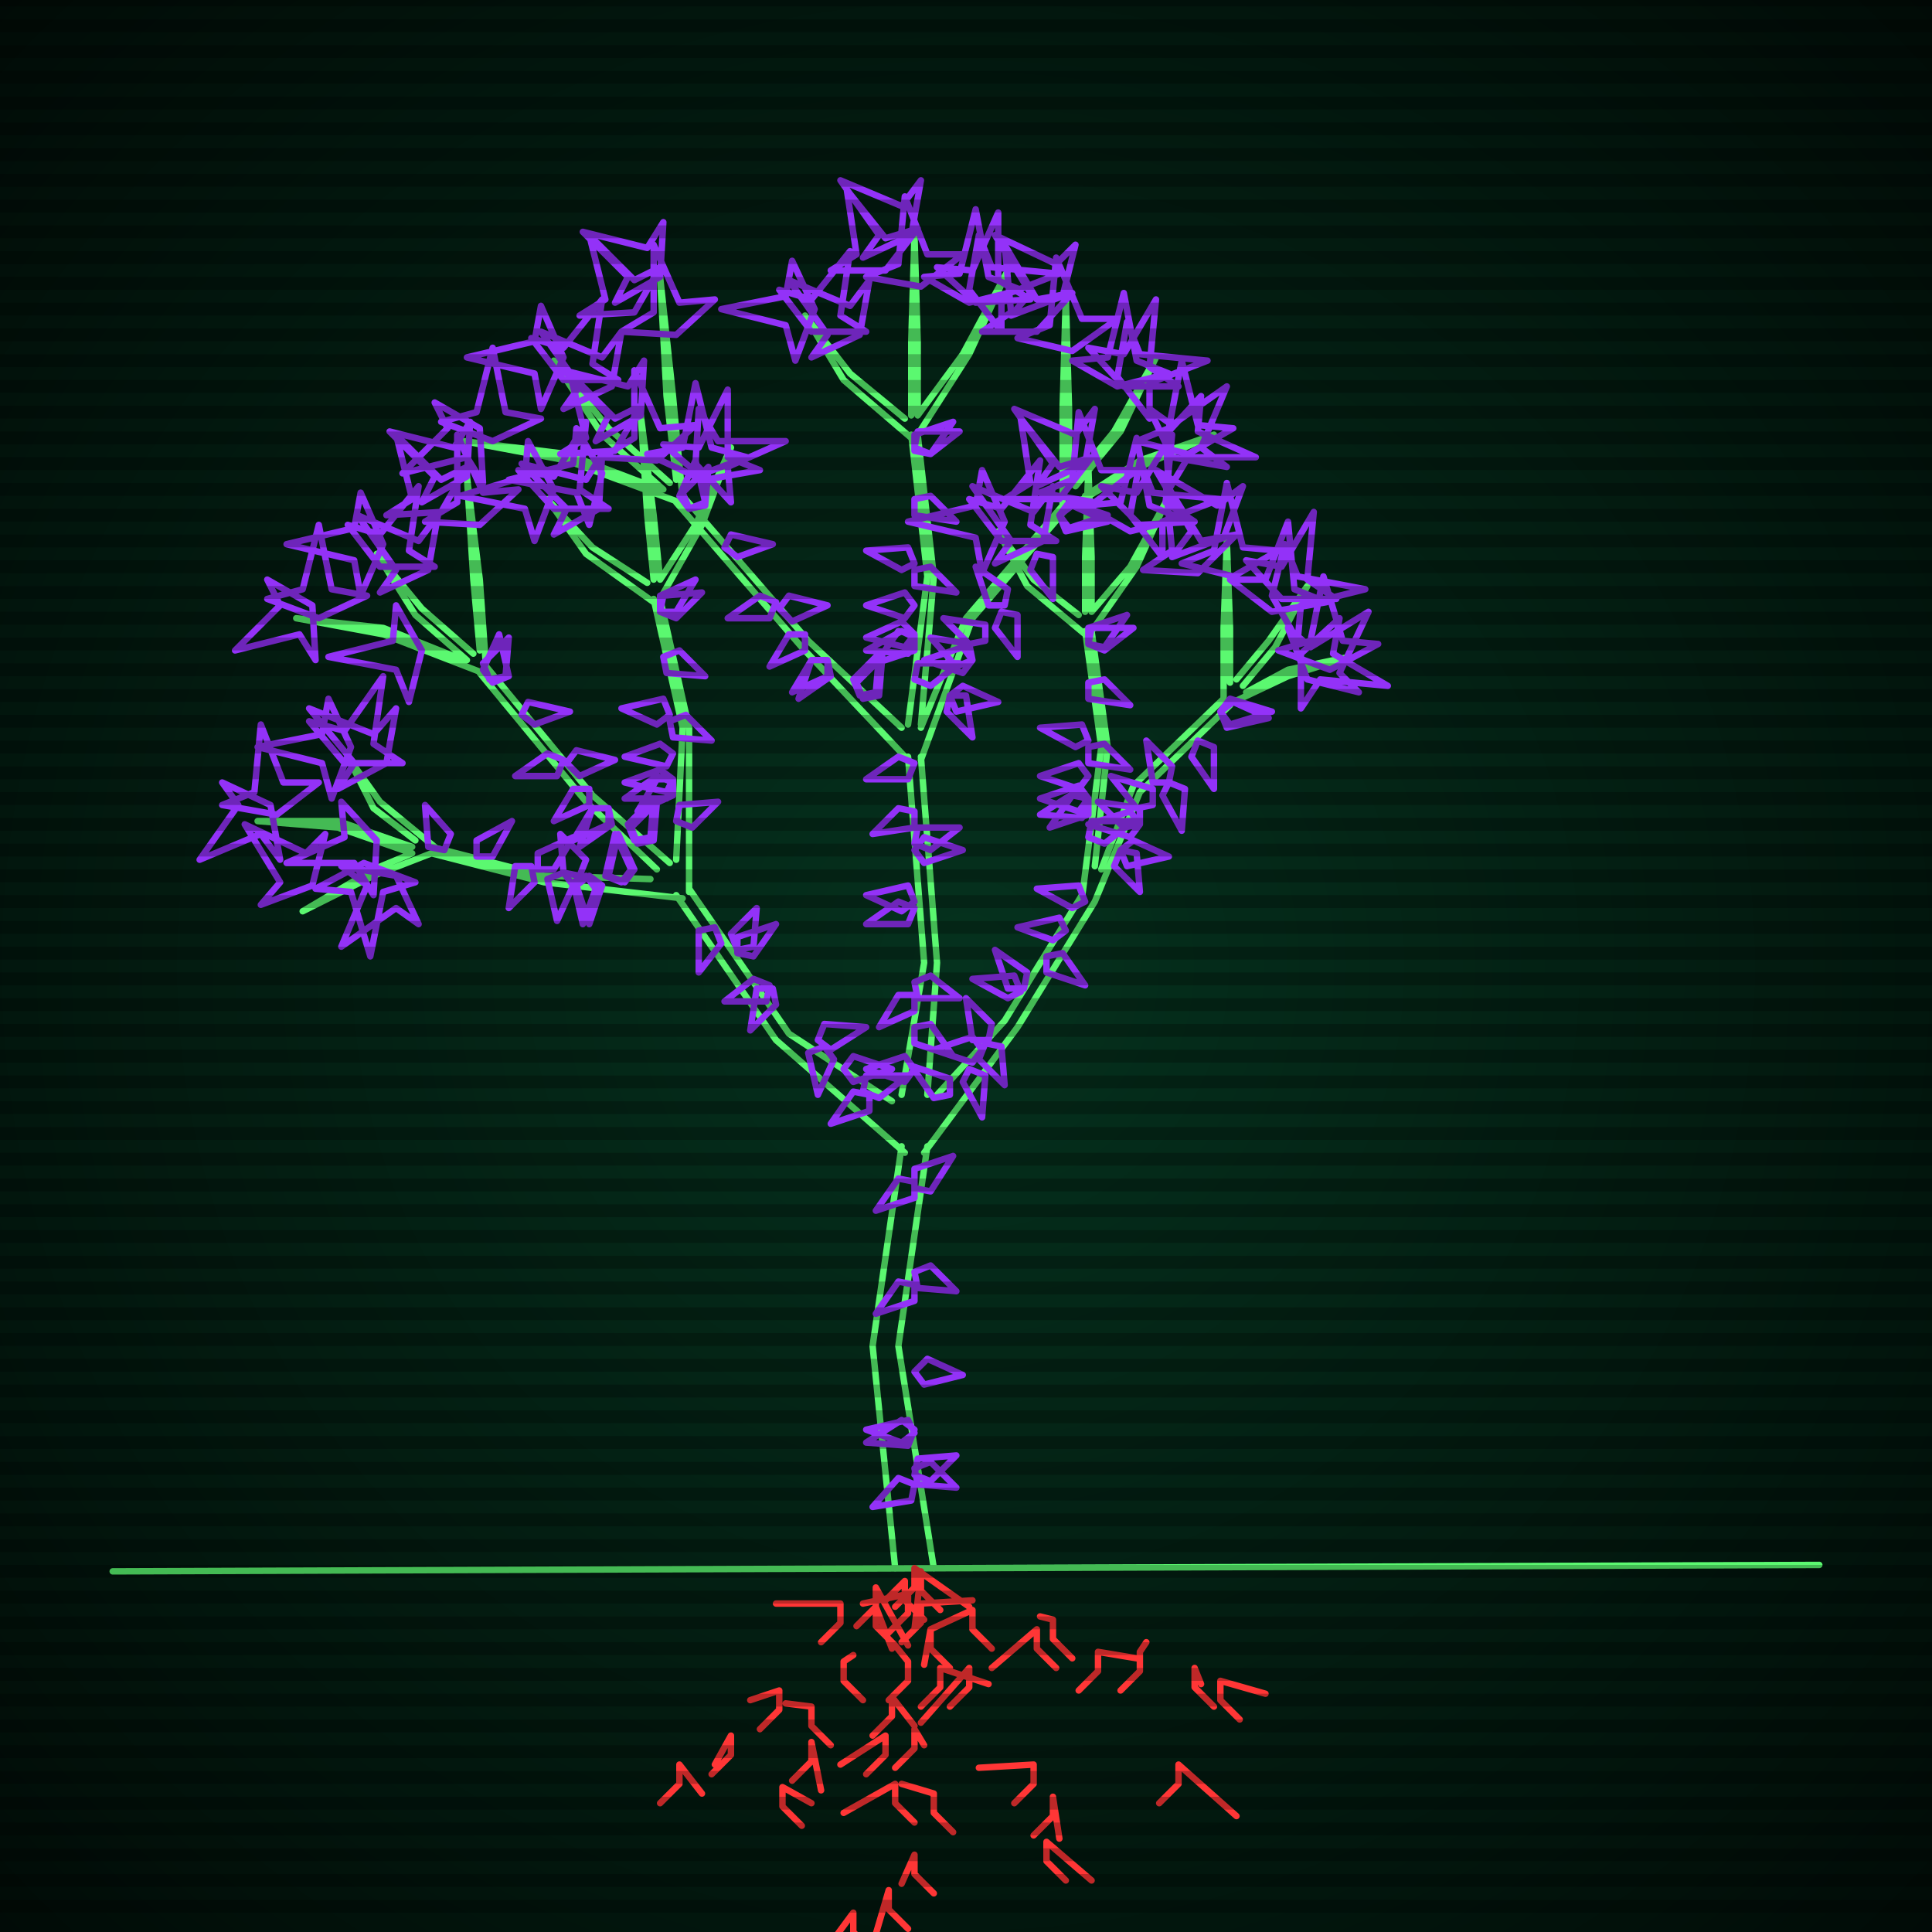
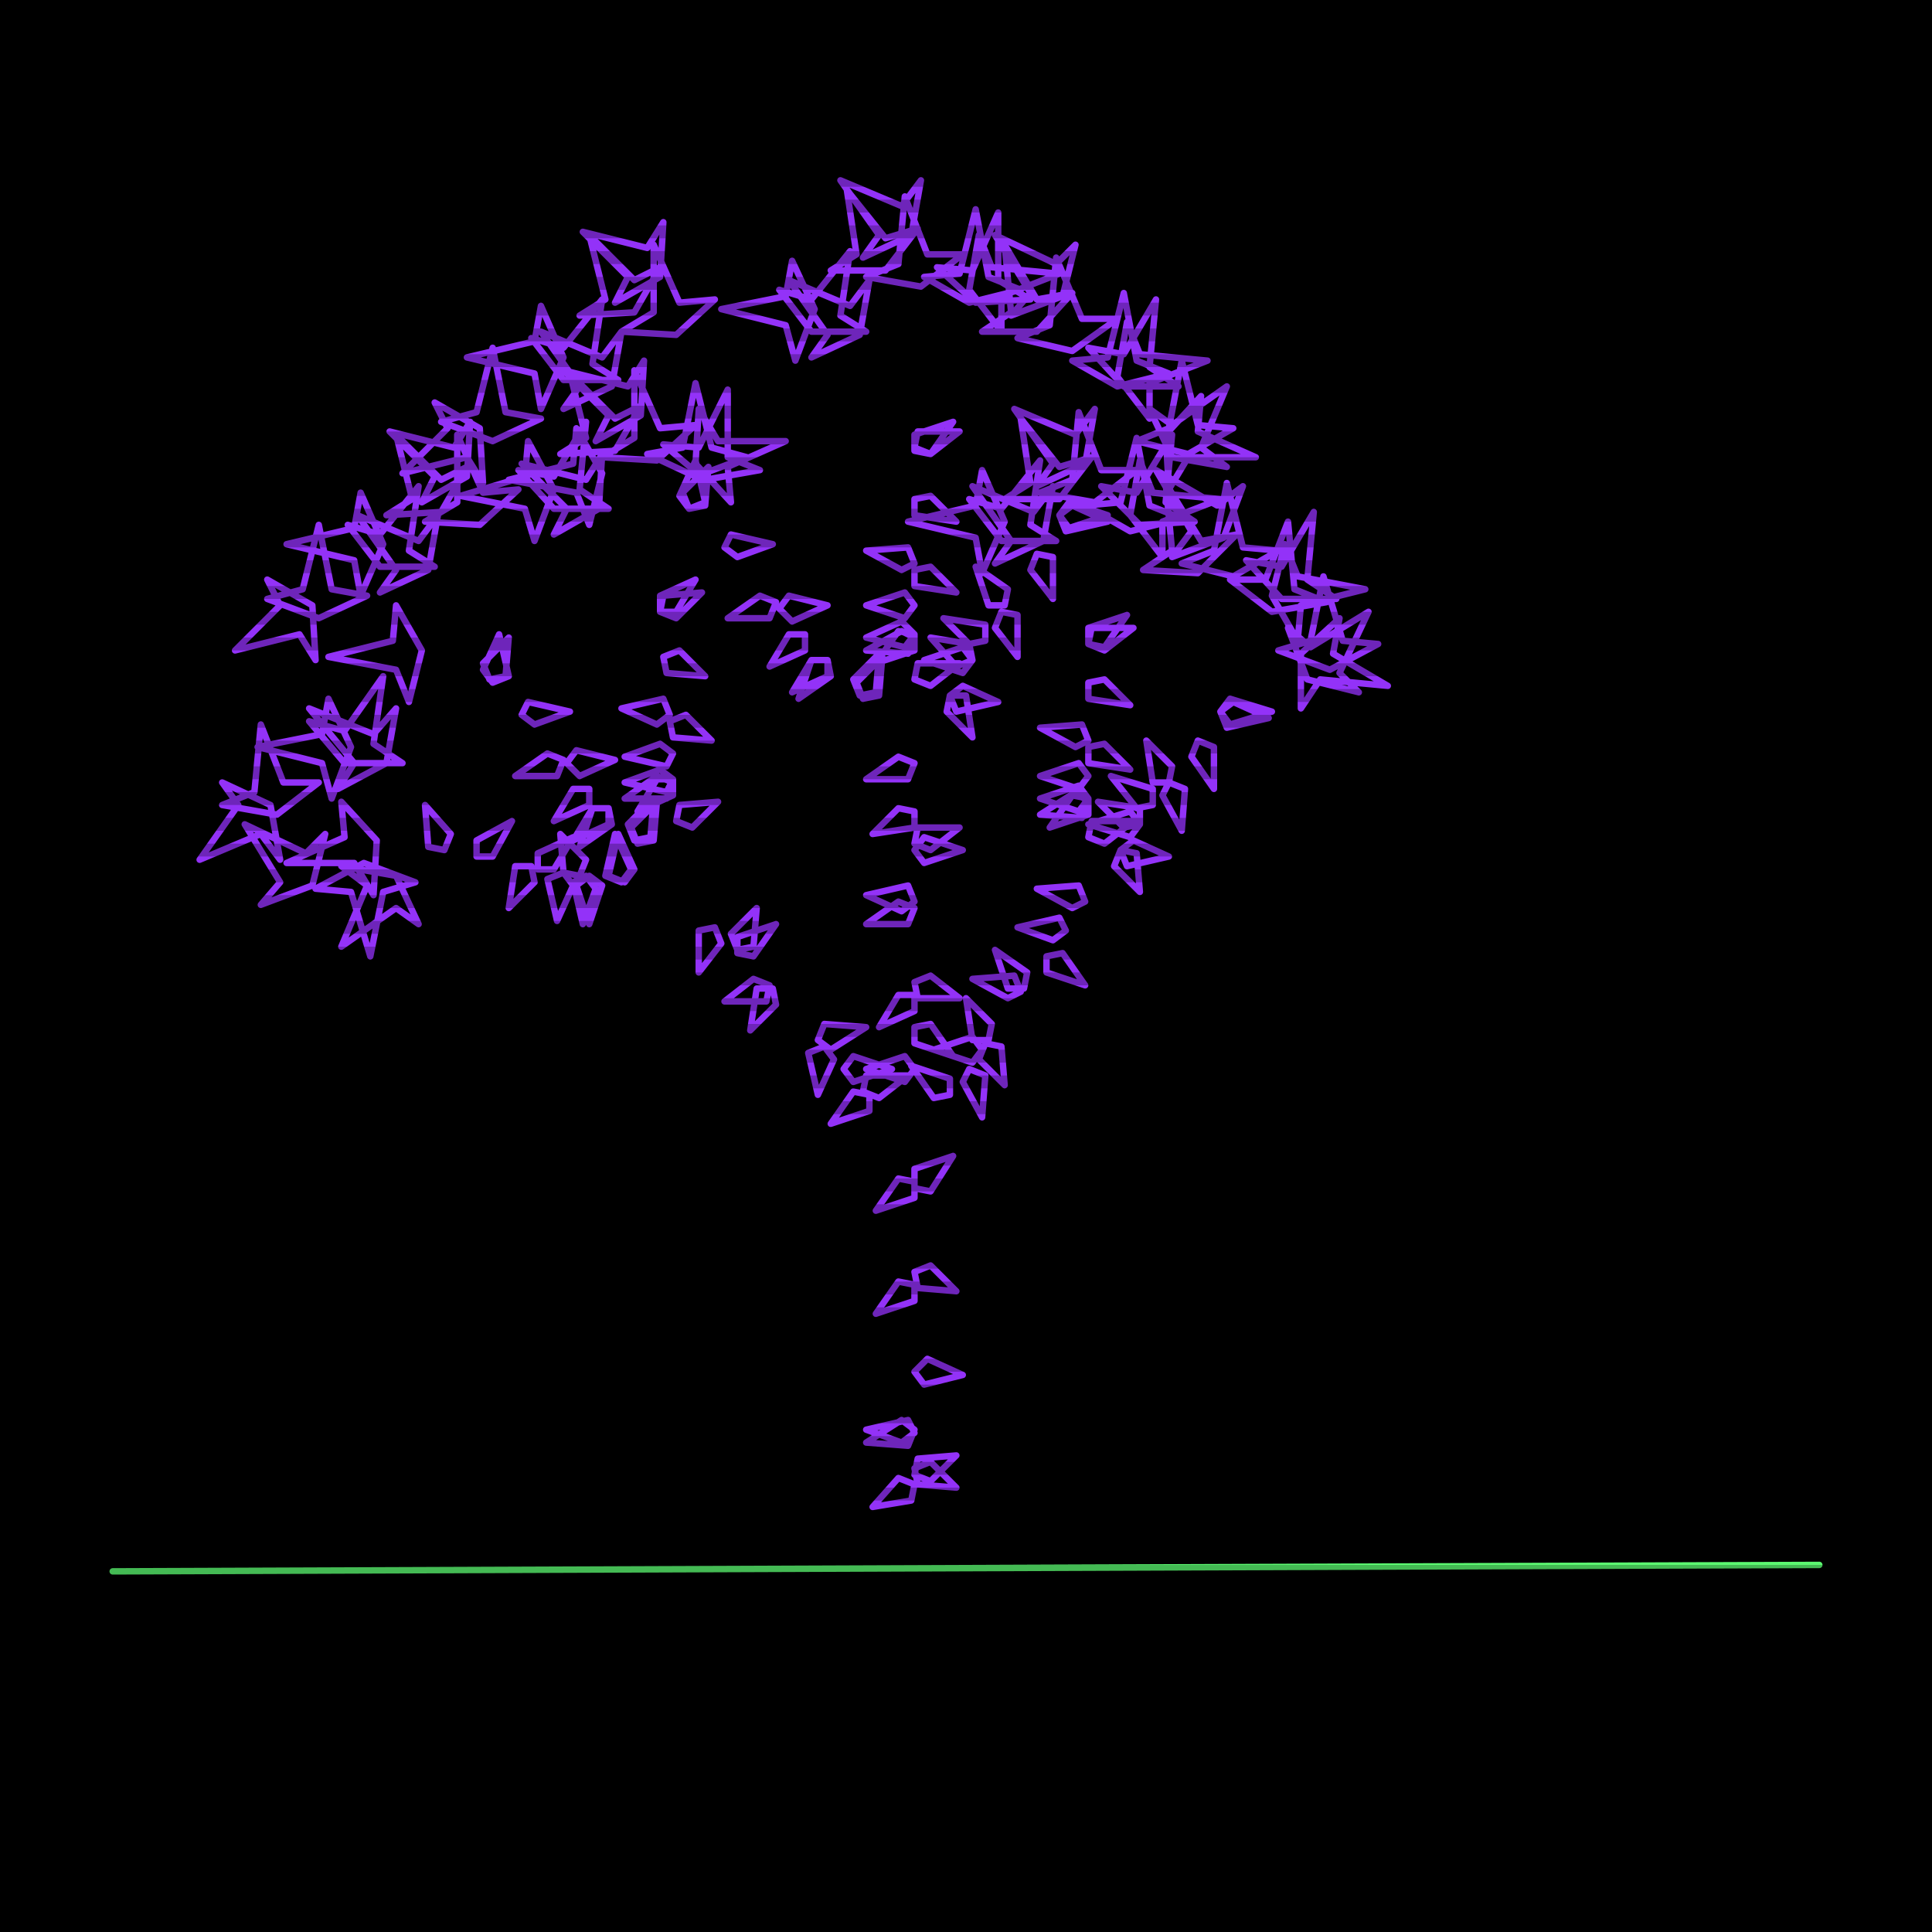
<svg xmlns="http://www.w3.org/2000/svg" width="600" height="600">
  <style>
                @keyframes glow {0 % {opacity: 0.6;}
                3% {opacity: 0.9;} 30% {opacity: 0.6} 70% {opacity: 0.9}}
    
                .flicker {
                animation: glow 3s linear infinite alternate;
                animation-duration: 1.2s;
                animation-delay: 0.7s;
            }
    
    
            </style>
  <defs>
    <radialGradient id="screenGradient" r="100%">
      <stop offset="0%" stop-color="#05321e" />
      <stop offset="90%" stop-color="black" />
    </radialGradient>
  </defs>
  <rect fill="black" width="600" height="600" />
-   <rect className="flicker" fill="url(#screenGradient)" width="600" height="600" />
  <path id="ground-path" className="flicker" style="fill: none;stroke: #5bf870;stroke-width:2px;stroke-linecap:round;stroke-linejoin:round;stroke-miterlimit:4;stroke-dasharray:none" d="M 35 488 L 565 486 " />
-   <path id="branch-path" className="flicker" style="fill: none;stroke: #5bf870;stroke-width:2px;stroke-linecap:round;stroke-linejoin:round;stroke-miterlimit:4;stroke-dasharray:none" d="M 278 487 L 271 418 L 280 356 M 288 356 L 279 418 L 290 487 M 281 358 L 241 323 L 210 278 M 214 276 L 245 321 L 277 342 M 212 279 L 169 274 L 134 265 M 134 263 L 169 272 L 202 273 M 134 265 L 116 272 L 94 283 L 116 270 L 128 265 M 128 265 L 105 257 L 80 255 L 105 255 L 128 263 M 129 261 L 116 251 L 108 235 L 118 249 L 135 263 M 204 270 L 182 249 L 149 209 M 151 207 L 184 247 L 208 268 M 150 209 L 119 197 L 92 192 L 119 195 L 144 205 M 145 205 L 129 191 L 117 172 L 131 189 L 147 203 M 149 202 L 147 180 L 145 148 L 149 180 L 151 208 M 210 267 L 212 226 L 203 186 M 205 186 L 214 226 L 214 277 M 203 187 L 182 172 L 170 155 L 184 170 L 201 181 M 203 180 L 201 160 L 199 129 L 203 160 L 205 180 M 205 180 L 216 163 L 227 139 L 218 163 L 205 186 M 280 340 L 287 299 L 282 235 M 286 235 L 291 299 L 288 340 M 282 236 L 249 201 L 210 156 M 212 154 L 251 199 L 280 226 M 211 156 L 176 143 L 144 137 L 176 141 L 205 152 M 206 152 L 187 135 L 172 112 L 189 133 L 208 150 M 210 149 L 207 123 L 205 86 L 209 123 L 212 155 M 282 225 L 288 179 L 283 135 M 285 135 L 290 179 L 286 225 M 283 136 L 262 118 L 250 98 L 264 116 L 281 130 M 283 129 L 283 106 L 284 73 L 285 106 L 285 129 M 285 129 L 299 110 L 313 84 L 301 110 L 285 135 M 286 226 L 300 192 L 330 157 M 332 157 L 302 192 L 286 236 M 330 157 L 330 127 L 331 92 L 332 127 L 332 151 M 332 151 L 346 134 L 359 111 L 348 134 L 334 151 M 337 154 L 354 143 L 377 135 L 354 145 L 331 158 M 291 340 L 312 317 L 336 278 M 340 280 L 316 319 L 287 358 M 336 279 L 342 232 L 337 196 M 339 196 L 344 232 L 340 269 M 337 197 L 319 182 L 310 165 L 321 180 L 335 191 M 337 190 L 337 173 L 338 145 L 339 173 L 339 190 M 339 190 L 351 176 L 362 156 L 353 176 L 339 196 M 342 270 L 352 244 L 380 217 M 382 219 L 354 246 L 340 280 M 380 218 L 380 195 L 381 168 L 382 195 L 382 212 M 384 211 L 394 199 L 406 182 L 396 201 L 386 213 M 387 215 L 400 208 L 419 204 L 400 210 L 381 219 " />
  <path id="leaf-path" className="flicker" style="fill: none;stroke: #9332f8;stroke-width:2px;stroke-linecap:round;stroke-linejoin:round;stroke-miterlimit:4;stroke-dasharray:none" d="M 284 461 L 283 466 L 271 468 L 279 459 L 284 461 M 284 445 L 280 448 L 269 444 L 282 441 L 284 445 M 284 395 L 289 393 L 297 401 L 285 400 L 284 395 M 284 369 L 284 363 L 296 359 L 289 370 L 284 369 M 284 458 L 285 453 L 297 452 L 289 460 L 284 458 M 284 444 L 282 449 L 269 448 L 280 441 L 284 444 M 284 426 L 288 422 L 299 427 L 287 430 L 284 426 M 284 399 L 284 404 L 272 408 L 279 398 L 284 399 M 284 456 L 289 454 L 297 462 L 285 461 L 284 456 M 284 367 L 284 372 L 272 376 L 279 366 L 284 367 M 268 339 L 269 334 L 282 334 L 273 341 L 268 339 M 229 295 L 227 290 L 235 282 L 234 294 L 229 295 M 256 325 L 259 329 L 254 340 L 251 327 L 256 325 M 270 340 L 270 345 L 258 349 L 265 339 L 270 340 M 239 306 L 238 311 L 225 311 L 234 304 L 239 306 M 229 296 L 229 291 L 241 287 L 234 297 L 229 296 M 240 307 L 241 312 L 233 320 L 235 307 L 240 307 M 254 323 L 256 318 L 269 319 L 258 326 L 254 323 M 222 288 L 224 293 L 217 302 L 217 289 L 222 288 M 262 332 L 265 328 L 277 332 L 265 336 L 262 332 M 180 272 L 175 271 L 174 259 L 182 267 L 180 272 M 194 274 L 189 272 L 192 259 L 197 270 L 194 274 M 183 272 L 187 275 L 183 287 L 179 275 L 183 272 M 175 271 L 178 275 L 173 286 L 170 273 L 175 271 M 165 269 L 166 274 L 158 282 L 160 269 L 165 269 M 148 266 L 148 261 L 159 255 L 153 266 L 148 266 M 138 264 L 133 263 L 132 250 L 140 259 L 138 264 M 193 274 L 188 272 L 191 259 L 196 270 L 193 274 M 182 272 L 185 276 L 181 287 L 178 274 L 182 272 M 167 270 L 167 265 L 178 260 L 172 270 L 167 270 M 113 268 L 129 274 L 119 277 L 115 297 L 109 277 L 98 276 L 113 268 M 123 272 L 130 287 L 123 282 L 106 294 L 114 275 L 106 269 L 123 272 M 97 275 L 81 281 L 87 274 L 76 256 L 95 265 L 101 259 L 97 275 M 117 261 L 116 278 L 110 268 L 89 268 L 107 260 L 106 249 L 117 261 M 86 253 L 69 250 L 79 246 L 81 225 L 88 243 L 99 243 L 86 253 M 84 250 L 87 267 L 81 259 L 62 267 L 74 250 L 69 243 L 84 250 M 107 237 L 96 224 L 107 227 L 119 210 L 116 231 L 125 237 L 107 237 M 109 232 L 103 248 L 100 237 L 80 232 L 100 228 L 102 217 L 109 232 M 120 237 L 105 245 L 110 237 L 96 220 L 116 228 L 123 220 L 120 237 M 198 262 L 196 257 L 204 249 L 203 261 L 198 262 M 189 251 L 190 256 L 180 263 L 184 251 L 189 251 M 183 245 L 183 250 L 172 255 L 178 245 L 183 245 M 175 236 L 173 241 L 160 241 L 170 234 L 175 236 M 162 222 L 164 218 L 177 221 L 166 225 L 162 222 M 153 212 L 150 208 L 155 197 L 158 210 L 153 212 M 197 261 L 195 256 L 203 248 L 202 260 L 197 261 M 189 251 L 189 256 L 178 261 L 184 251 L 189 251 M 176 237 L 179 233 L 191 236 L 180 241 L 176 237 M 152 211 L 150 206 L 158 198 L 157 210 L 152 211 M 131 202 L 127 218 L 123 208 L 102 204 L 122 199 L 123 188 L 131 202 M 99 192 L 83 186 L 94 183 L 99 163 L 103 183 L 114 185 L 99 192 M 97 188 L 98 205 L 93 197 L 73 202 L 87 188 L 83 180 L 97 188 M 118 176 L 108 163 L 118 166 L 130 151 L 127 171 L 135 176 L 118 176 M 119 169 L 112 185 L 110 174 L 89 169 L 110 164 L 112 153 L 119 169 M 133 177 L 118 184 L 123 177 L 111 160 L 130 168 L 136 160 L 133 177 M 145 148 L 131 156 L 135 148 L 121 134 L 141 139 L 146 131 L 145 148 M 149 163 L 132 162 L 142 156 L 142 135 L 150 153 L 161 152 L 149 163 M 137 159 L 120 160 L 128 155 L 123 135 L 137 149 L 145 145 L 137 159 M 209 243 L 207 248 L 194 248 L 204 241 L 209 243 M 209 234 L 207 238 L 194 235 L 205 231 L 209 234 M 208 222 L 204 225 L 193 220 L 206 217 L 208 222 M 206 204 L 211 202 L 219 210 L 207 209 L 206 204 M 205 190 L 205 185 L 216 180 L 210 190 L 205 190 M 210 255 L 211 250 L 223 249 L 215 257 L 210 255 M 209 242 L 207 246 L 194 243 L 205 239 L 209 242 M 208 224 L 213 222 L 221 230 L 209 229 L 208 224 M 205 190 L 206 185 L 218 184 L 210 192 L 205 190 M 209 242 L 209 247 L 198 252 L 204 242 L 209 242 M 172 158 L 161 146 L 172 148 L 182 131 L 180 152 L 189 158 L 172 158 M 172 152 L 166 168 L 163 158 L 143 154 L 163 148 L 164 137 L 172 152 M 186 158 L 172 166 L 176 158 L 162 144 L 182 149 L 187 141 L 186 158 M 199 129 L 185 137 L 189 129 L 175 115 L 195 120 L 200 112 L 199 129 M 204 143 L 187 142 L 197 136 L 197 115 L 205 133 L 216 132 L 204 143 M 191 140 L 174 141 L 182 136 L 177 116 L 191 130 L 199 126 L 191 140 M 219 149 L 206 138 L 217 139 L 226 121 L 226 142 L 236 146 L 219 149 M 216 148 L 201 141 L 212 139 L 216 119 L 221 139 L 232 142 L 216 148 M 216 144 L 217 127 L 223 137 L 244 137 L 226 145 L 227 156 L 216 144 M 284 262 L 285 257 L 298 257 L 289 264 L 284 262 M 284 309 L 284 314 L 273 319 L 279 309 L 284 309 M 284 332 L 281 336 L 269 332 L 281 328 L 284 332 M 284 280 L 280 283 L 269 278 L 282 275 L 284 280 M 284 264 L 287 260 L 299 264 L 287 268 L 284 264 M 284 282 L 282 287 L 269 287 L 279 280 L 284 282 M 284 305 L 289 303 L 298 310 L 285 310 L 284 305 M 284 252 L 284 257 L 271 259 L 279 251 L 284 252 M 284 319 L 289 318 L 296 328 L 284 324 L 284 319 M 284 237 L 282 242 L 269 242 L 279 235 L 284 237 M 268 217 L 266 212 L 274 204 L 273 216 L 268 217 M 257 205 L 258 210 L 248 217 L 252 205 L 257 205 M 250 197 L 250 202 L 239 207 L 245 197 L 250 197 M 241 187 L 239 192 L 226 192 L 236 185 L 241 187 M 225 170 L 227 166 L 240 169 L 229 173 L 225 170 M 214 158 L 211 154 L 216 143 L 219 156 L 214 158 M 267 216 L 265 211 L 273 203 L 272 215 L 267 216 M 257 205 L 257 210 L 246 215 L 252 205 L 257 205 M 242 189 L 245 185 L 257 188 L 246 193 L 242 189 M 214 158 L 212 153 L 220 145 L 219 157 L 214 158 M 187 147 L 183 163 L 179 153 L 158 149 L 178 144 L 179 133 L 187 147 M 153 137 L 137 131 L 148 128 L 153 108 L 157 128 L 168 130 L 153 137 M 149 133 L 150 150 L 145 142 L 125 147 L 139 133 L 135 125 L 149 133 M 175 118 L 165 105 L 175 108 L 187 93 L 184 113 L 192 118 L 175 118 M 175 111 L 168 127 L 166 116 L 145 111 L 166 106 L 168 95 L 175 111 M 190 120 L 175 127 L 180 120 L 168 103 L 187 111 L 193 103 L 190 120 M 205 86 L 191 94 L 195 86 L 181 72 L 201 77 L 206 69 L 205 86 M 210 104 L 193 103 L 203 97 L 203 76 L 211 94 L 222 93 L 210 104 M 197 97 L 180 98 L 188 93 L 183 73 L 197 87 L 205 83 L 197 97 M 284 198 L 282 203 L 269 202 L 280 196 L 284 198 M 284 188 L 281 192 L 269 188 L 281 184 L 284 188 M 284 175 L 280 177 L 269 171 L 282 170 L 284 175 M 284 155 L 289 154 L 297 162 L 284 160 L 284 155 M 284 140 L 284 135 L 296 131 L 289 141 L 284 140 M 284 211 L 285 206 L 298 206 L 289 213 L 284 211 M 284 197 L 281 201 L 269 198 L 280 193 L 284 197 M 284 177 L 289 176 L 297 184 L 284 182 L 284 177 M 284 139 L 285 134 L 298 134 L 289 141 L 284 139 M 284 197 L 284 202 L 272 206 L 279 196 L 284 197 M 252 103 L 242 90 L 252 93 L 264 78 L 261 98 L 269 103 L 252 103 M 253 96 L 247 112 L 244 101 L 224 96 L 244 92 L 246 81 L 253 96 M 267 104 L 252 111 L 257 104 L 245 87 L 264 95 L 270 87 L 267 104 M 283 73 L 268 80 L 273 73 L 261 56 L 280 64 L 286 56 L 283 73 M 286 89 L 269 86 L 279 82 L 281 61 L 288 79 L 299 79 L 286 89 M 275 84 L 258 84 L 266 79 L 263 59 L 275 74 L 285 71 L 275 84 M 303 94 L 291 83 L 302 84 L 310 66 L 310 87 L 320 93 L 303 94 M 301 94 L 287 86 L 298 85 L 303 65 L 307 86 L 317 90 L 301 94 M 301 90 L 304 73 L 308 83 L 329 85 L 311 92 L 311 103 L 301 90 M 306 199 L 301 200 L 293 192 L 306 194 L 306 199 M 312 188 L 307 188 L 303 176 L 313 183 L 312 188 M 322 172 L 327 173 L 327 186 L 320 177 L 322 172 M 329 160 L 332 156 L 344 160 L 332 164 L 329 160 M 295 216 L 299 213 L 310 218 L 297 221 L 295 216 M 302 205 L 297 207 L 289 198 L 301 200 L 302 205 M 311 190 L 316 191 L 316 204 L 309 195 L 311 190 M 329 160 L 333 157 L 344 162 L 331 165 L 329 160 M 302 205 L 299 209 L 287 205 L 299 201 L 302 205 M 295 216 L 300 216 L 302 229 L 294 221 L 295 216 M 330 92 L 314 98 L 320 91 L 309 73 L 328 82 L 334 76 L 330 92 M 333 109 L 316 105 L 326 101 L 328 80 L 336 99 L 347 99 L 333 109 M 322 103 L 305 103 L 314 97 L 312 76 L 322 93 L 333 91 L 322 103 M 349 120 L 338 108 L 349 110 L 359 93 L 357 114 L 366 120 L 349 120 M 347 120 L 333 112 L 344 111 L 349 91 L 353 112 L 363 116 L 347 120 M 347 117 L 350 100 L 354 110 L 375 112 L 357 119 L 357 130 L 347 117 M 364 142 L 357 127 L 364 132 L 381 120 L 373 139 L 381 145 L 364 142 M 362 135 L 373 123 L 372 134 L 390 142 L 369 142 L 363 152 L 362 135 M 369 141 L 353 137 L 363 133 L 367 112 L 372 132 L 383 133 L 369 141 M 305 326 L 302 330 L 290 326 L 302 322 L 305 326 M 295 340 L 290 341 L 283 331 L 295 335 L 295 340 M 318 307 L 313 307 L 309 295 L 319 302 L 318 307 M 325 297 L 330 296 L 337 306 L 325 302 L 325 297 M 317 308 L 313 310 L 302 304 L 315 303 L 317 308 M 306 324 L 311 325 L 312 337 L 304 329 L 306 324 M 331 289 L 327 292 L 316 288 L 329 285 L 331 289 M 301 332 L 306 334 L 305 347 L 299 336 L 301 332 M 337 280 L 333 282 L 322 276 L 335 275 L 337 280 M 307 323 L 302 323 L 300 310 L 308 318 L 307 323 M 338 249 L 336 254 L 323 253 L 334 246 L 338 249 M 338 241 L 335 245 L 323 241 L 335 237 L 338 241 M 338 230 L 334 232 L 323 226 L 336 225 L 338 230 M 338 212 L 343 211 L 351 219 L 338 217 L 338 212 M 338 200 L 338 195 L 350 191 L 343 201 L 338 200 M 338 260 L 339 255 L 352 255 L 343 262 L 338 260 M 338 248 L 335 252 L 323 248 L 335 244 L 338 248 M 338 232 L 343 231 L 351 239 L 338 237 L 338 232 M 338 200 L 339 195 L 352 195 L 343 202 L 338 200 M 338 248 L 338 253 L 326 257 L 333 247 L 338 248 M 311 168 L 301 155 L 311 158 L 323 143 L 320 163 L 328 168 L 311 168 M 312 162 L 305 178 L 303 167 L 282 162 L 303 157 L 305 146 L 312 162 M 324 168 L 309 175 L 314 168 L 302 151 L 321 159 L 327 151 L 324 168 M 337 144 L 322 151 L 327 144 L 315 127 L 334 135 L 340 127 L 337 144 M 340 156 L 323 153 L 333 149 L 335 128 L 342 146 L 353 146 L 340 156 M 329 155 L 312 155 L 320 150 L 317 130 L 329 145 L 339 142 L 329 155 M 354 163 L 342 151 L 353 153 L 364 135 L 362 156 L 371 162 L 354 163 M 351 165 L 337 157 L 348 156 L 353 136 L 357 157 L 367 161 L 351 165 M 351 160 L 354 143 L 358 153 L 379 155 L 361 162 L 361 173 L 351 160 M 358 250 L 353 251 L 345 241 L 358 245 L 358 250 M 363 243 L 358 243 L 356 230 L 364 238 L 363 243 M 372 230 L 377 232 L 377 245 L 370 235 L 372 230 M 379 221 L 382 217 L 395 221 L 382 225 L 379 221 M 348 264 L 352 261 L 363 266 L 350 269 L 348 264 M 354 256 L 349 257 L 341 249 L 354 251 L 354 256 M 363 243 L 368 245 L 367 258 L 361 247 L 363 243 M 379 221 L 383 218 L 394 223 L 381 226 L 379 221 M 354 256 L 351 260 L 338 256 L 351 252 L 354 256 M 348 264 L 353 265 L 354 277 L 346 269 L 348 264 M 380 167 L 364 173 L 370 165 L 359 146 L 378 157 L 386 151 L 380 167 M 383 179 L 367 175 L 377 171 L 381 150 L 386 170 L 397 171 L 383 179 M 372 178 L 355 177 L 364 171 L 362 150 L 373 168 L 384 166 L 372 178 M 398 186 L 387 174 L 398 176 L 408 159 L 406 180 L 415 186 L 398 186 M 395 190 L 382 180 L 393 180 L 400 162 L 402 183 L 412 187 L 395 190 M 395 185 L 399 169 L 403 179 L 424 183 L 404 188 L 403 199 L 395 185 M 406 211 L 400 195 L 407 201 L 425 190 L 416 209 L 422 215 L 406 211 M 404 203 L 416 192 L 414 203 L 431 213 L 410 211 L 404 220 L 404 203 M 413 208 L 397 202 L 407 199 L 411 179 L 417 199 L 428 200 L 413 208 " />
-   <path id="root-path" className="flicker" style="fill: none;stroke: #ff3636;stroke-width:2px;stroke-linecap:round;stroke-linejoin:round;stroke-miterlimit:4;stroke-dasharray:none" d="M 301 499 L 284 487 L 284 493 L 278 499 M 284 506 L 286 488 L 286 494 L 292 500 M 275 497 L 281 491 L 281 497 L 287 503 M 268 498 L 282 495 L 282 501 L 276 507 M 302 497 L 286 498 L 286 504 L 280 510 M 282 511 L 272 493 L 272 499 L 266 505 M 277 512 L 272 499 L 272 505 L 278 511 M 287 517 L 289 506 L 289 512 L 295 518 M 289 506 L 302 500 L 302 506 L 308 512 M 241 498 L 261 498 L 261 504 L 255 510 M 278 511 L 282 516 L 282 522 L 276 528 M 307 523 L 292 518 L 292 524 L 286 530 M 286 535 L 301 518 L 301 524 L 295 530 M 265 514 L 262 516 L 262 522 L 268 528 M 284 536 L 277 527 L 277 533 L 271 539 M 308 518 L 322 506 L 322 512 L 328 518 M 323 502 L 327 503 L 327 509 L 333 515 M 287 542 L 284 537 L 284 543 L 278 549 M 261 548 L 275 539 L 275 545 L 269 551 M 244 529 L 252 530 L 252 536 L 258 542 M 233 528 L 242 525 L 242 531 L 236 537 M 353 515 L 341 513 L 341 519 L 335 525 M 255 556 L 252 541 L 252 547 L 246 553 M 262 563 L 278 554 L 278 560 L 284 566 M 280 554 L 290 557 L 290 563 L 296 569 M 304 549 L 321 548 L 321 554 L 315 560 M 356 510 L 354 513 L 354 519 L 348 525 M 222 548 L 227 539 L 227 545 L 221 551 M 252 560 L 243 555 L 243 561 L 249 567 M 329 571 L 327 558 L 327 564 L 321 570 M 280 585 L 284 576 L 284 582 L 290 588 M 373 523 L 371 518 L 371 524 L 377 530 M 218 557 L 211 548 L 211 554 L 205 560 M 339 584 L 325 572 L 325 578 L 331 584 M 271 604 L 276 587 L 276 593 L 282 599 M 393 526 L 379 522 L 379 528 L 385 534 M 384 564 L 366 548 L 366 554 L 360 560 M 251 613 L 265 594 L 265 600 L 271 606 " />
  <g id="stripes">
    <path id="stripe-path" style="stroke: rgba(0, 0, 0, 0.25);stroke-width:4px;" d="M 0,0 L 600,0 M 0,8 L 600,8 M 0,16 L 600,16 M 0,24 L 600,24 M 0,32 L 600,32 M 0,40 L 600,40 M 0,48 L 600,48 M 0,56 L 600,56 M 0,64 L 600,64 M 0,72 L 600,72 M 0,80 L 600,80 M 0,88 L 600,88 M 0,96 L 600,96 M 0,104 L 600,104 M 0,112 L 600,112 M 0,120 L 600,120 M 0,128 L 600,128 M 0,136 L 600,136 M 0,144 L 600,144 M 0,152 L 600,152 M 0,160 L 600,160 M 0,168 L 600,168 M 0,176 L 600,176 M 0,184 L 600,184 M 0,192 L 600,192 M 0,200 L 600,200 M 0,208 L 600,208 M 0,216 L 600,216 M 0,224 L 600,224 M 0,232 L 600,232 M 0,240 L 600,240 M 0,248 L 600,248 M 0,256 L 600,256 M 0,264 L 600,264 M 0,272 L 600,272 M 0,280 L 600,280 M 0,288 L 600,288 M 0,296 L 600,296 M 0,304 L 600,304 M 0,312 L 600,312 M 0,320 L 600,320 M 0,328 L 600,328 M 0,336 L 600,336 M 0,344 L 600,344 M 0,352 L 600,352 M 0,360 L 600,360 M 0,368 L 600,368 M 0,376 L 600,376 M 0,384 L 600,384 M 0,392 L 600,392 M 0,400 L 600,400 M 0,408 L 600,408 M 0,416 L 600,416 M 0,424 L 600,424 M 0,432 L 600,432 M 0,440 L 600,440 M 0,448 L 600,448 M 0,456 L 600,456 M 0,464 L 600,464 M 0,472 L 600,472 M 0,480 L 600,480 M 0,488 L 600,488 M 0,496 L 600,496 M 0,504 L 600,504 M 0,512 L 600,512 M 0,520 L 600,520 M 0,528 L 600,528 M 0,536 L 600,536 M 0,544 L 600,544 M 0,552 L 600,552 M 0,560 L 600,560 M 0,568 L 600,568 M 0,576 L 600,576 M 0,584 L 600,584 M 0,592 L 600,592 z" />
  </g>
</svg>